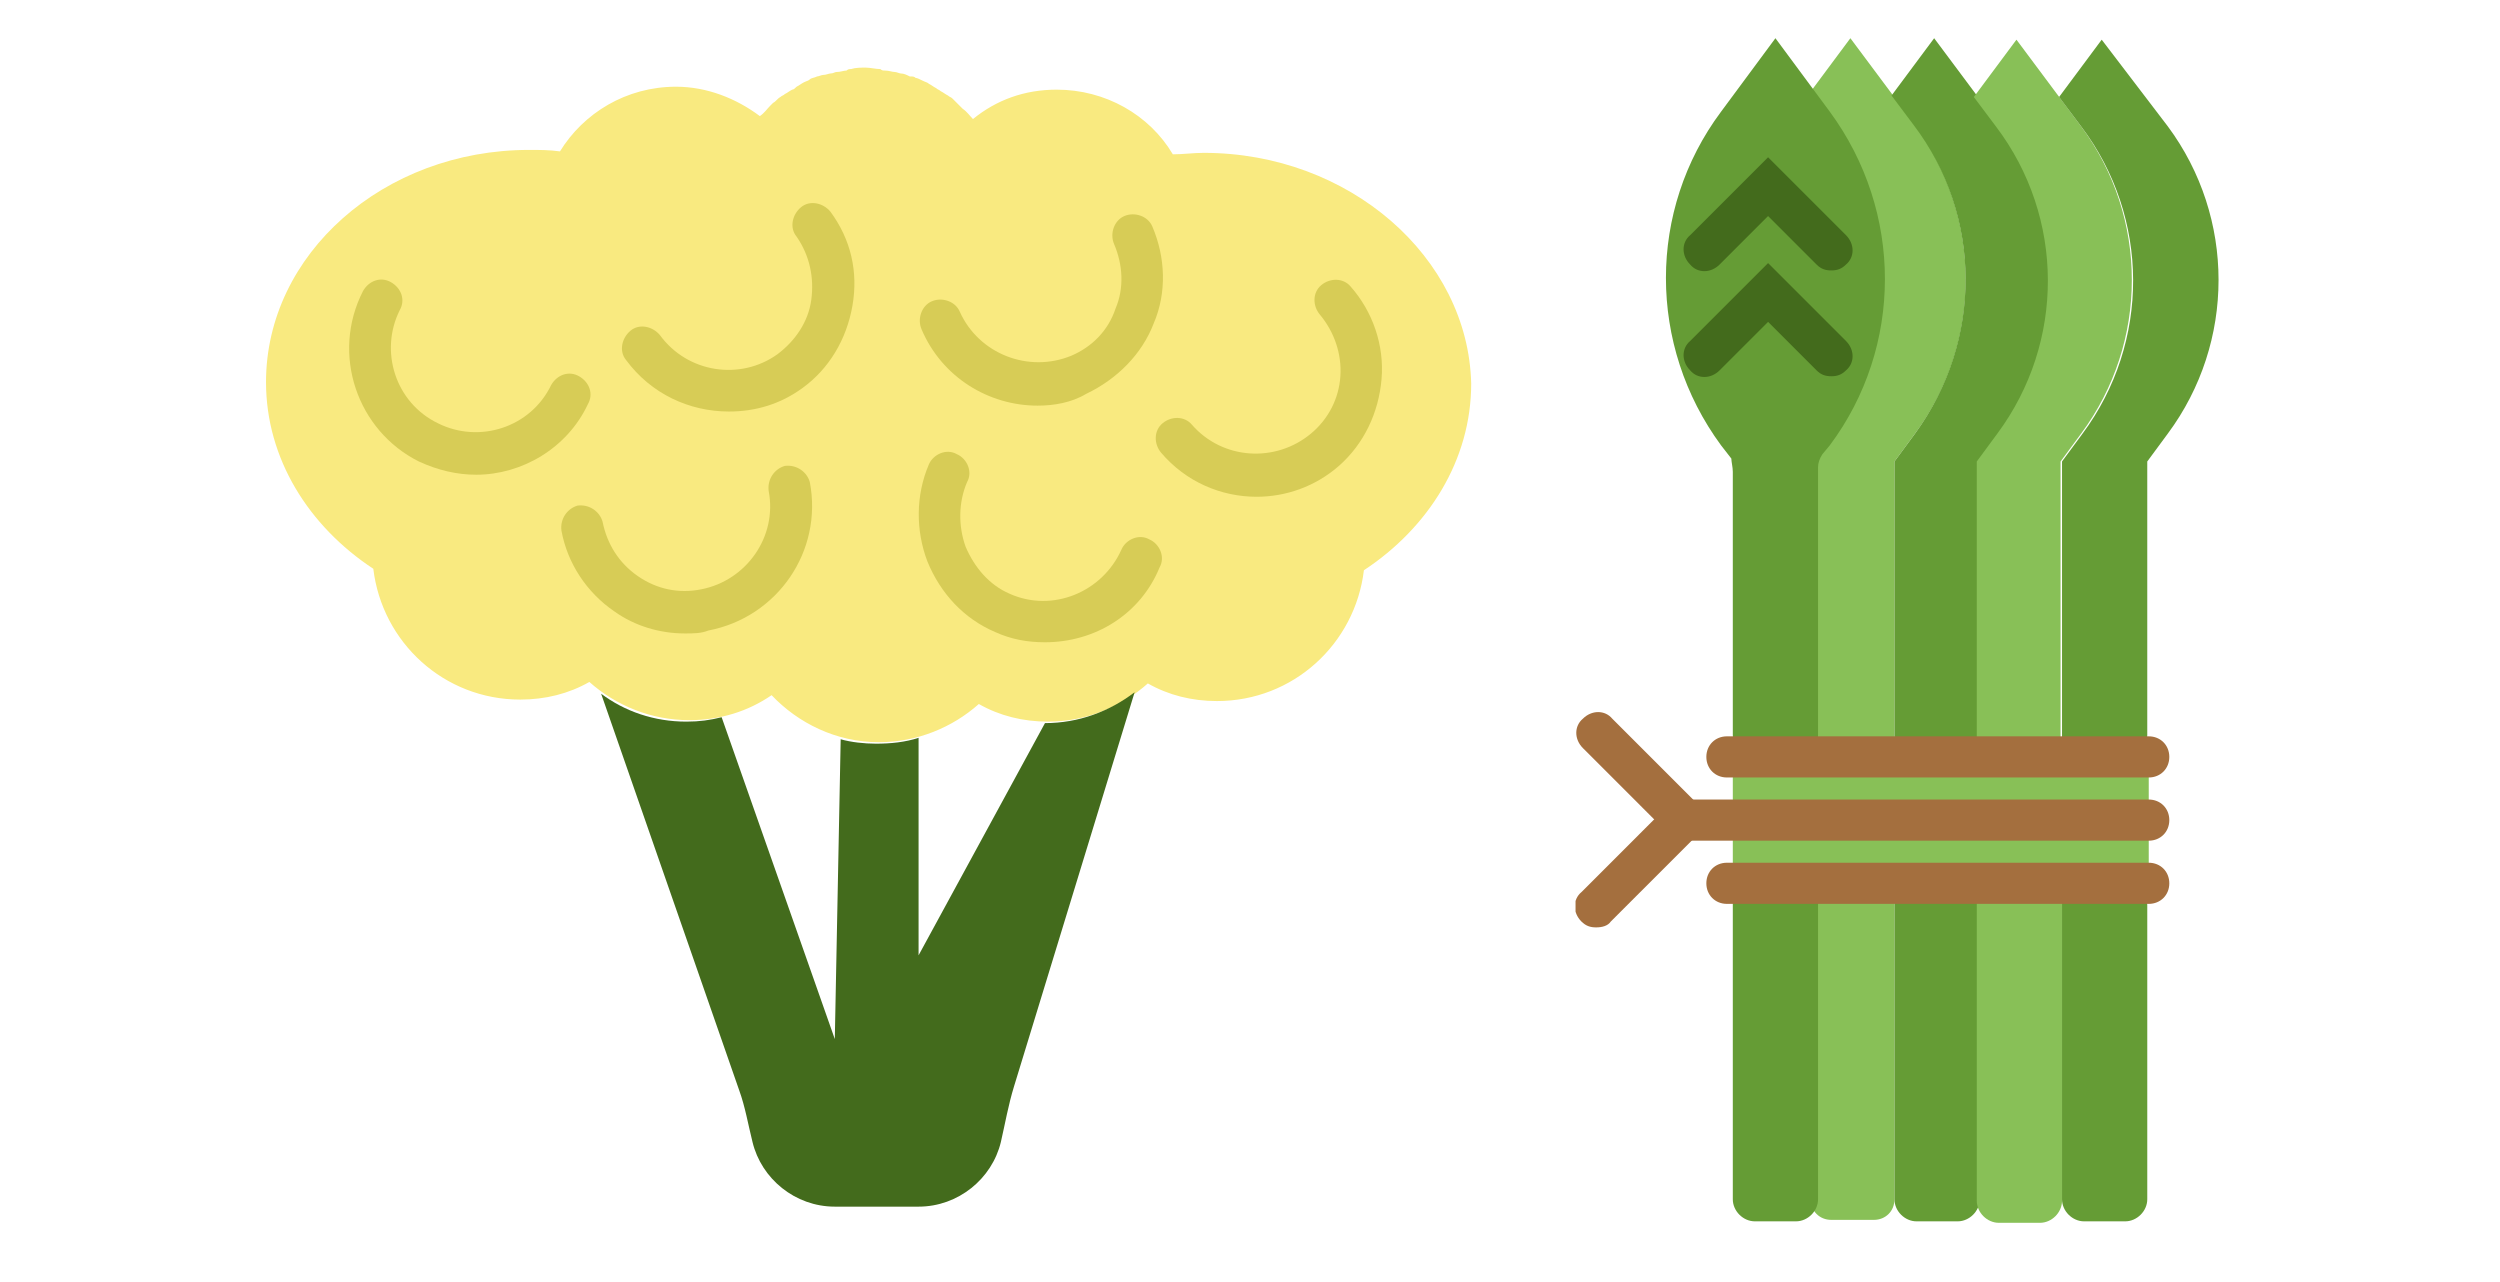
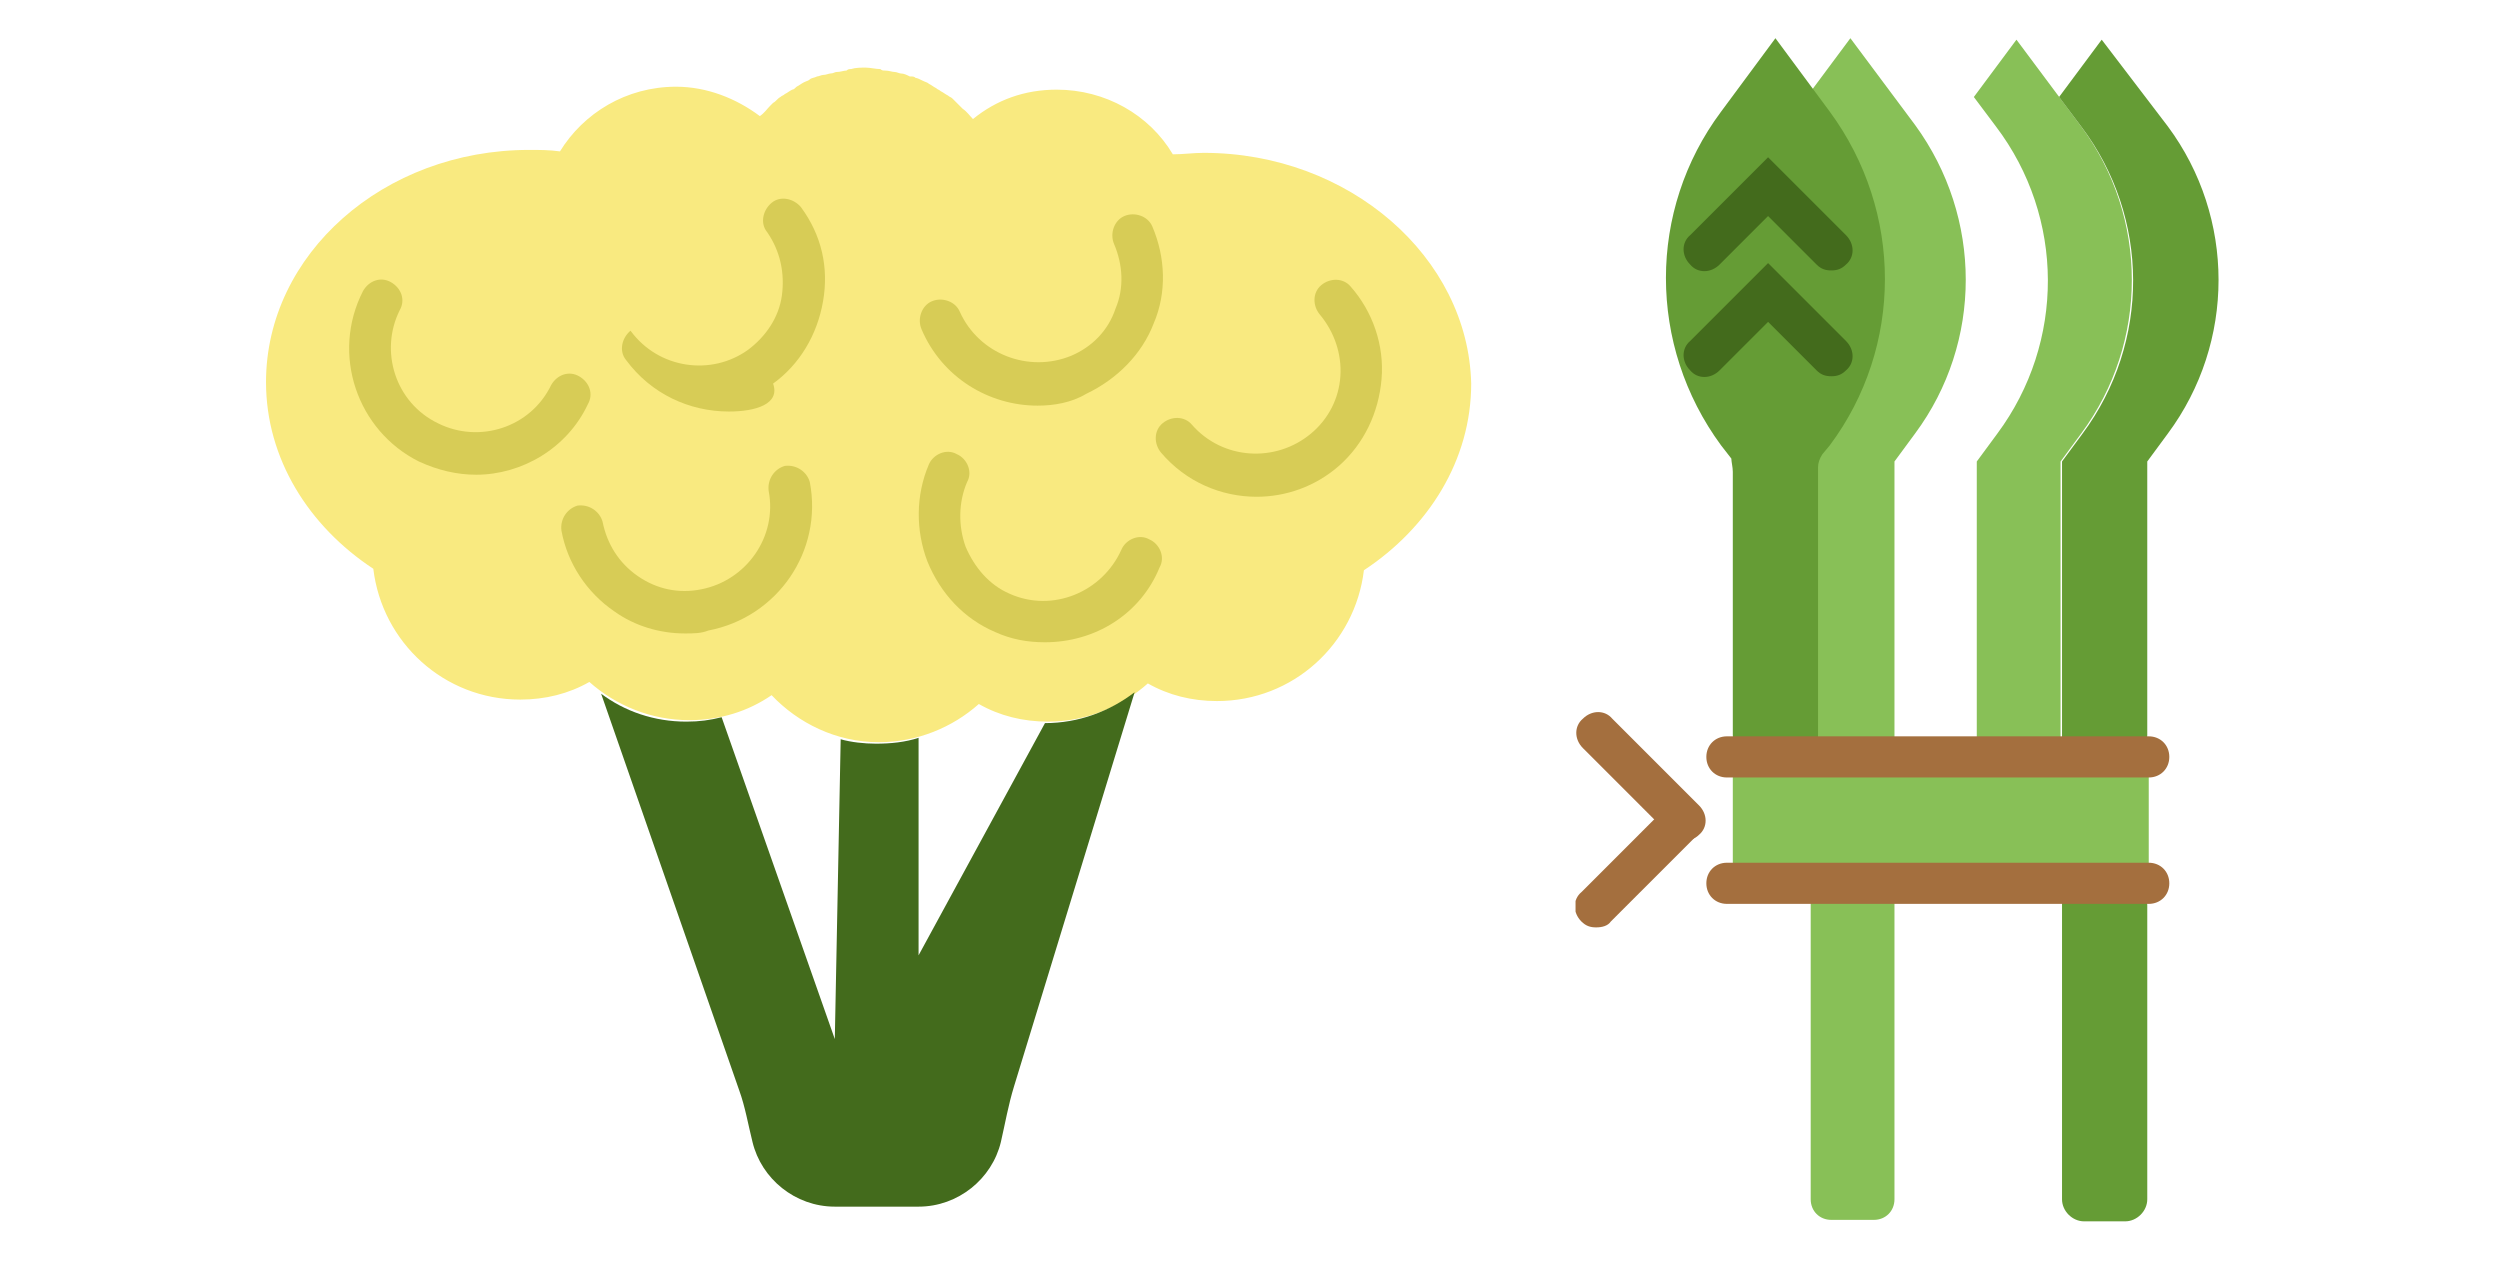
<svg xmlns="http://www.w3.org/2000/svg" xmlns:xlink="http://www.w3.org/1999/xlink" version="1.1" id="Capa_1" x="0px" y="0px" viewBox="0 0 170.1 87.2" style="enable-background:new 0 0 170.1 87.2;" xml:space="preserve">
  <style type="text/css">
	.st0{fill:#F9EA80;}
	.st1{fill:#436B1C;}
	.st2{fill:#D7CC56;}
	.st3{fill:#88C057;}
	.st4{fill:#A46F3E;}
	.st5{fill:#659C35;}
	.st6{clip-path:url(#SVGID_2_);fill:#88C057;}
	.st7{clip-path:url(#SVGID_2_);fill:#659C35;}
	.st8{clip-path:url(#SVGID_2_);fill:#A46F3E;}
</style>
  <g>
    <g>
      <path class="st0" d="M81.9,10.4c-0.7,0-1.4,0.1-2.1,0.1c-1.6-2.7-4.6-4.4-7.9-4.4c-2.2,0-4.1,0.7-5.7,2c-0.2-0.2-0.4-0.5-0.7-0.7    c-0.1-0.1-0.1-0.1-0.2-0.2C65.1,7,65,6.9,64.8,6.7c-0.1-0.1-0.2-0.1-0.3-0.2c-0.2-0.1-0.3-0.2-0.5-0.3c-0.1-0.1-0.2-0.1-0.3-0.2    c-0.2-0.1-0.3-0.2-0.5-0.3c-0.1-0.1-0.2-0.1-0.4-0.2c-0.2-0.1-0.4-0.2-0.5-0.2c-0.1-0.1-0.2-0.1-0.4-0.1C61.7,5.1,61.5,5,61.3,5    c-0.1,0-0.3-0.1-0.4-0.1c-0.2,0-0.4-0.1-0.7-0.1c-0.1,0-0.2,0-0.3-0.1c-0.3,0-0.7-0.1-1-0.1c-0.3,0-0.7,0-1,0.1    c-0.1,0-0.2,0-0.3,0.1c-0.2,0-0.4,0.1-0.7,0.1c-0.1,0-0.2,0.1-0.4,0.1C56.4,5,56.2,5.1,56,5.1c-0.1,0-0.3,0.1-0.4,0.1    c-0.2,0.1-0.4,0.1-0.5,0.2c-0.1,0.1-0.2,0.1-0.4,0.2c-0.2,0.1-0.3,0.2-0.5,0.3C54.1,6,54,6.1,53.9,6.1c-0.2,0.1-0.3,0.2-0.5,0.3    c-0.1,0.1-0.2,0.1-0.3,0.2c-0.2,0.1-0.3,0.3-0.5,0.4c-0.1,0.1-0.1,0.1-0.2,0.2c-0.2,0.2-0.4,0.5-0.7,0.7c-1.6-1.2-3.6-2-5.7-2    c-3.4,0-6.3,1.8-7.9,4.4c-0.7-0.1-1.4-0.1-2.1-0.1c-9.9,0-17.9,7.1-17.9,15.8c0,5.2,2.9,9.8,7.3,12.7c0.6,5,4.8,8.9,10,8.9    c1.7,0,3.3-0.4,4.7-1.2c1.8,1.6,4.2,2.6,6.8,2.6c2.1,0,4-0.6,5.6-1.7c1.8,1.9,4.4,3.2,7.3,3.2c2.6,0,5-1,6.8-2.6    c1.4,0.8,3,1.2,4.7,1.2c2.6,0,5-1,6.8-2.6c1.4,0.8,3,1.2,4.7,1.2c5.2,0,9.4-3.9,10-8.9c4.4-2.9,7.3-7.5,7.3-12.7    C99.9,17.5,91.8,10.4,81.9,10.4L81.9,10.4z M81.9,10.4" />
      <path class="st1" d="M71.1,49.2L62.5,65V50.2c-0.9,0.3-1.9,0.4-2.9,0.4c-0.8,0-1.7-0.1-2.4-0.3l-0.4,20.4l-7.7-21.9    c-0.8,0.2-1.5,0.3-2.4,0.3c-2.2,0-4.2-0.7-5.8-1.9l9.4,27c0.4,1.1,0.6,2.3,0.9,3.5c0.6,2.5,2.9,4.4,5.6,4.4h5.7    c2.7,0,5-1.9,5.6-4.4c0.3-1.3,0.5-2.5,0.9-3.8l8.2-26.8C75.5,48.4,73.4,49.2,71.1,49.2L71.1,49.2z M71.1,49.2" />
      <path class="st2" d="M32.4,32.3c-1.3,0-2.6-0.3-3.9-0.9c-4.2-2.1-6-7.3-3.8-11.6c0.4-0.7,1.2-1,1.9-0.6c0.7,0.4,1,1.2,0.6,1.9    c-1.4,2.8-0.3,6.3,2.6,7.7c2.8,1.4,6.3,0.3,7.7-2.6c0.4-0.7,1.2-1,1.9-0.6c0.7,0.4,1,1.2,0.6,1.9C38.6,30.5,35.5,32.3,32.4,32.3    L32.4,32.3z M32.4,32.3" />
      <path class="st2" d="M46.6,43.1c-1.7,0-3.4-0.5-4.8-1.5c-1.9-1.3-3.2-3.3-3.6-5.5c-0.1-0.8,0.4-1.5,1.1-1.7    c0.8-0.1,1.5,0.4,1.7,1.1c0.3,1.5,1.1,2.8,2.4,3.7c1.3,0.9,2.8,1.2,4.3,0.9c3.1-0.6,5.2-3.6,4.6-6.7c-0.1-0.8,0.4-1.5,1.1-1.7    c0.8-0.1,1.5,0.4,1.7,1.1c0.9,4.7-2.2,9.2-6.9,10.1C47.7,43.1,47.2,43.1,46.6,43.1L46.6,43.1z M46.6,43.1" />
      <path class="st2" d="M70.6,27.6c-3.3,0-6.5-1.9-7.9-5.2c-0.3-0.7,0-1.6,0.7-1.9c0.7-0.3,1.6,0,1.9,0.7c1.3,2.9,4.7,4.2,7.6,3    c1.4-0.6,2.5-1.7,3-3.2c0.6-1.4,0.5-3-0.1-4.4c-0.3-0.7,0-1.6,0.7-1.9c0.7-0.3,1.6,0,1.9,0.7c0.9,2.1,1,4.5,0.1,6.6    c-0.8,2.1-2.5,3.8-4.6,4.8C72.9,27.4,71.7,27.6,70.6,27.6L70.6,27.6z M70.6,27.6" />
      <path class="st2" d="M71.1,43.7c-1.2,0-2.3-0.2-3.4-0.7c-2.1-0.9-3.7-2.6-4.6-4.8c-0.8-2.1-0.8-4.5,0.1-6.6    c0.3-0.7,1.2-1.1,1.9-0.7c0.7,0.3,1.1,1.2,0.7,1.9c-0.6,1.4-0.6,3-0.1,4.4c0.6,1.4,1.6,2.6,3,3.2c2.9,1.3,6.3-0.1,7.6-3    c0.3-0.7,1.2-1.1,1.9-0.7c0.7,0.3,1.1,1.2,0.7,1.9C77.6,41.8,74.5,43.7,71.1,43.7L71.1,43.7z M71.1,43.7" />
-       <path class="st2" d="M49.6,28c-2.7,0-5.3-1.2-7-3.5c-0.5-0.6-0.3-1.5,0.3-2c0.6-0.5,1.5-0.3,2,0.3c1.9,2.6,5.5,3.1,8,1.3    c1.2-0.9,2.1-2.2,2.3-3.7c0.2-1.5-0.1-3-1-4.3c-0.5-0.6-0.3-1.5,0.3-2c0.6-0.5,1.5-0.3,2,0.3c1.4,1.9,1.9,4.1,1.5,6.4    c-0.4,2.3-1.6,4.3-3.4,5.6C53.1,27.5,51.4,28,49.6,28L49.6,28z M49.6,28" />
+       <path class="st2" d="M49.6,28c-2.7,0-5.3-1.2-7-3.5c-0.5-0.6-0.3-1.5,0.3-2c1.9,2.6,5.5,3.1,8,1.3    c1.2-0.9,2.1-2.2,2.3-3.7c0.2-1.5-0.1-3-1-4.3c-0.5-0.6-0.3-1.5,0.3-2c0.6-0.5,1.5-0.3,2,0.3c1.4,1.9,1.9,4.1,1.5,6.4    c-0.4,2.3-1.6,4.3-3.4,5.6C53.1,27.5,51.4,28,49.6,28L49.6,28z M49.6,28" />
      <path class="st2" d="M85.5,33.8c-2.4,0-4.8-1-6.5-3c-0.5-0.6-0.5-1.5,0.1-2c0.6-0.5,1.5-0.5,2,0.1c2.1,2.4,5.7,2.6,8.1,0.6    c1.2-1,1.9-2.4,2-3.9c0.1-1.5-0.4-3-1.4-4.2c-0.5-0.6-0.5-1.5,0.1-2c0.6-0.5,1.5-0.5,2,0.1c1.5,1.7,2.3,4,2.1,6.3    c-0.2,2.3-1.2,4.4-2.9,5.9C89.5,33.1,87.5,33.8,85.5,33.8L85.5,33.8z M85.5,33.8" />
    </g>
    <g>
      <rect x="117.9" y="50.7" class="st3" width="28.3" height="9.4" />
-       <path class="st4" d="M146.2,57.2h-31.7c-0.8,0-1.4-0.6-1.4-1.4c0-0.8,0.6-1.4,1.4-1.4h31.7c0.8,0,1.4,0.6,1.4,1.4    C147.6,56.6,147,57.2,146.2,57.2L146.2,57.2z M146.2,57.2" />
      <path class="st3" d="M124.6,29.5l-1.4,1.9v20.1h5.7V31.4l1.4-1.9c4.6-6.2,4.6-14.7,0-21l-4.4-5.9l-2.9,3.9l1.5,2    C129.2,14.7,129.2,23.2,124.6,29.5L124.6,29.5z M124.6,29.5" />
      <path class="st3" d="M123.2,60.1v21.5c0,0.8,0.6,1.4,1.4,1.4h2.9c0.8,0,1.4-0.6,1.4-1.4V60.1H123.2z M123.2,60.1" />
-       <path class="st5" d="M117.9,61.5v20.1c0,0.8,0.7,1.5,1.5,1.5h2.8c0.8,0,1.5-0.7,1.5-1.5V61.5c0-0.8-0.7-1.5-1.5-1.5h-2.8    C118.6,60.1,117.9,60.7,117.9,61.5L117.9,61.5z M117.9,61.5" />
      <path class="st5" d="M117.9,32.1V50c0,0.8,0.7,1.5,1.5,1.5h2.8c0.8,0,1.5-0.7,1.5-1.5V31.8c0-0.3,0.1-0.6,0.3-0.9l0.5-0.6    c5-6.7,5-15.9,0-22.7l-3.7-5l-3.7,5c-5,6.7-5,15.9,0,22.7l0.7,0.9C117.8,31.4,117.9,31.8,117.9,32.1L117.9,32.1z M117.9,32.1" />
-       <path class="st5" d="M130.3,29.5l-1.4,1.9v20.1h5.7V31.4l1.4-1.9c4.6-6.2,4.6-14.7,0-21l-4.4-5.9l-2.9,3.9l1.5,2    C134.9,14.7,134.9,23.2,130.3,29.5L130.3,29.5z M130.3,29.5" />
-       <path class="st5" d="M128.9,60.1v21.5c0,0.8,0.7,1.5,1.5,1.5h2.8c0.8,0,1.5-0.7,1.5-1.5V60.1H128.9z M128.9,60.1" />
      <path class="st3" d="M135.9,29.5l-1.4,1.9v20.1h5.7V31.4l1.4-1.9c4.6-6.2,4.6-14.7,0-20.9l-4.4-5.9l-2.9,3.9l1.5,2    C140.5,14.8,140.5,23.3,135.9,29.5L135.9,29.5z M135.9,29.5" />
      <g>
        <defs>
          <rect id="SVGID_1_" x="107.2" y="2.5" width="44.8" height="82.3" />
        </defs>
        <clipPath id="SVGID_2_">
          <use xlink:href="#SVGID_1_" style="overflow:visible;" />
        </clipPath>
-         <path class="st6" d="M134.5,60.1v21.6c0,0.8,0.7,1.5,1.5,1.5h2.8c0.8,0,1.5-0.7,1.5-1.5V60.1H134.5z M134.5,60.1" />
        <path class="st7" d="M141.7,29.5l-1.4,1.9v20.1h4.3c0.8,0,1.5-0.7,1.5-1.5V31.4l1.4-1.9c4.6-6.2,4.6-14.7,0-20.9L143,2.7     l-2.9,3.9l1.5,2C146.3,14.8,146.3,23.3,141.7,29.5L141.7,29.5z M141.7,29.5" />
        <path class="st7" d="M140.3,60.1v21.5c0,0.8,0.7,1.5,1.5,1.5h2.8c0.8,0,1.5-0.7,1.5-1.5v-20c0-0.8-0.7-1.5-1.5-1.5H140.3z      M140.3,60.1" />
        <path class="st8" d="M108.6,63.1c-0.4,0-0.7-0.1-1-0.4c-0.6-0.6-0.6-1.5,0-2l5.9-5.9c0.6-0.6,1.5-0.6,2,0c0.6,0.6,0.6,1.5,0,2     l-5.9,5.9C109.4,63,109,63.1,108.6,63.1L108.6,63.1z M108.6,63.1" />
        <path class="st8" d="M114.6,57.2c-0.4,0-0.7-0.1-1-0.4l-5.9-5.9c-0.6-0.6-0.6-1.5,0-2c0.6-0.6,1.5-0.6,2,0l5.9,5.9     c0.6,0.6,0.6,1.5,0,2C115.3,57.1,114.9,57.2,114.6,57.2L114.6,57.2z M114.6,57.2" />
      </g>
      <path class="st1" d="M124.6,18.4c-0.4,0-0.7-0.1-1-0.4l-3.3-3.3L117,18c-0.6,0.6-1.5,0.6-2,0c-0.6-0.6-0.6-1.5,0-2l5.3-5.3    l5.3,5.3c0.6,0.6,0.6,1.5,0,2C125.3,18.3,125,18.4,124.6,18.4L124.6,18.4z M124.6,18.4" />
      <path class="st1" d="M124.6,25.6c-0.4,0-0.7-0.1-1-0.4l-3.3-3.3l-3.3,3.3c-0.6,0.6-1.5,0.6-2,0c-0.6-0.6-0.6-1.5,0-2l5.3-5.3    l5.3,5.3c0.6,0.6,0.6,1.5,0,2C125.3,25.5,125,25.6,124.6,25.6L124.6,25.6z M124.6,25.6" />
      <path class="st4" d="M146.2,52.9h-28.7c-0.8,0-1.4-0.6-1.4-1.4c0-0.8,0.6-1.4,1.4-1.4h28.7c0.8,0,1.4,0.6,1.4,1.4    C147.6,52.3,147,52.9,146.2,52.9L146.2,52.9z M146.2,52.9" />
      <path class="st4" d="M146.2,61.5h-28.7c-0.8,0-1.4-0.6-1.4-1.4c0-0.8,0.6-1.4,1.4-1.4h28.7c0.8,0,1.4,0.6,1.4,1.4    C147.6,60.9,147,61.5,146.2,61.5L146.2,61.5z M146.2,61.5" />
    </g>
  </g>
</svg>